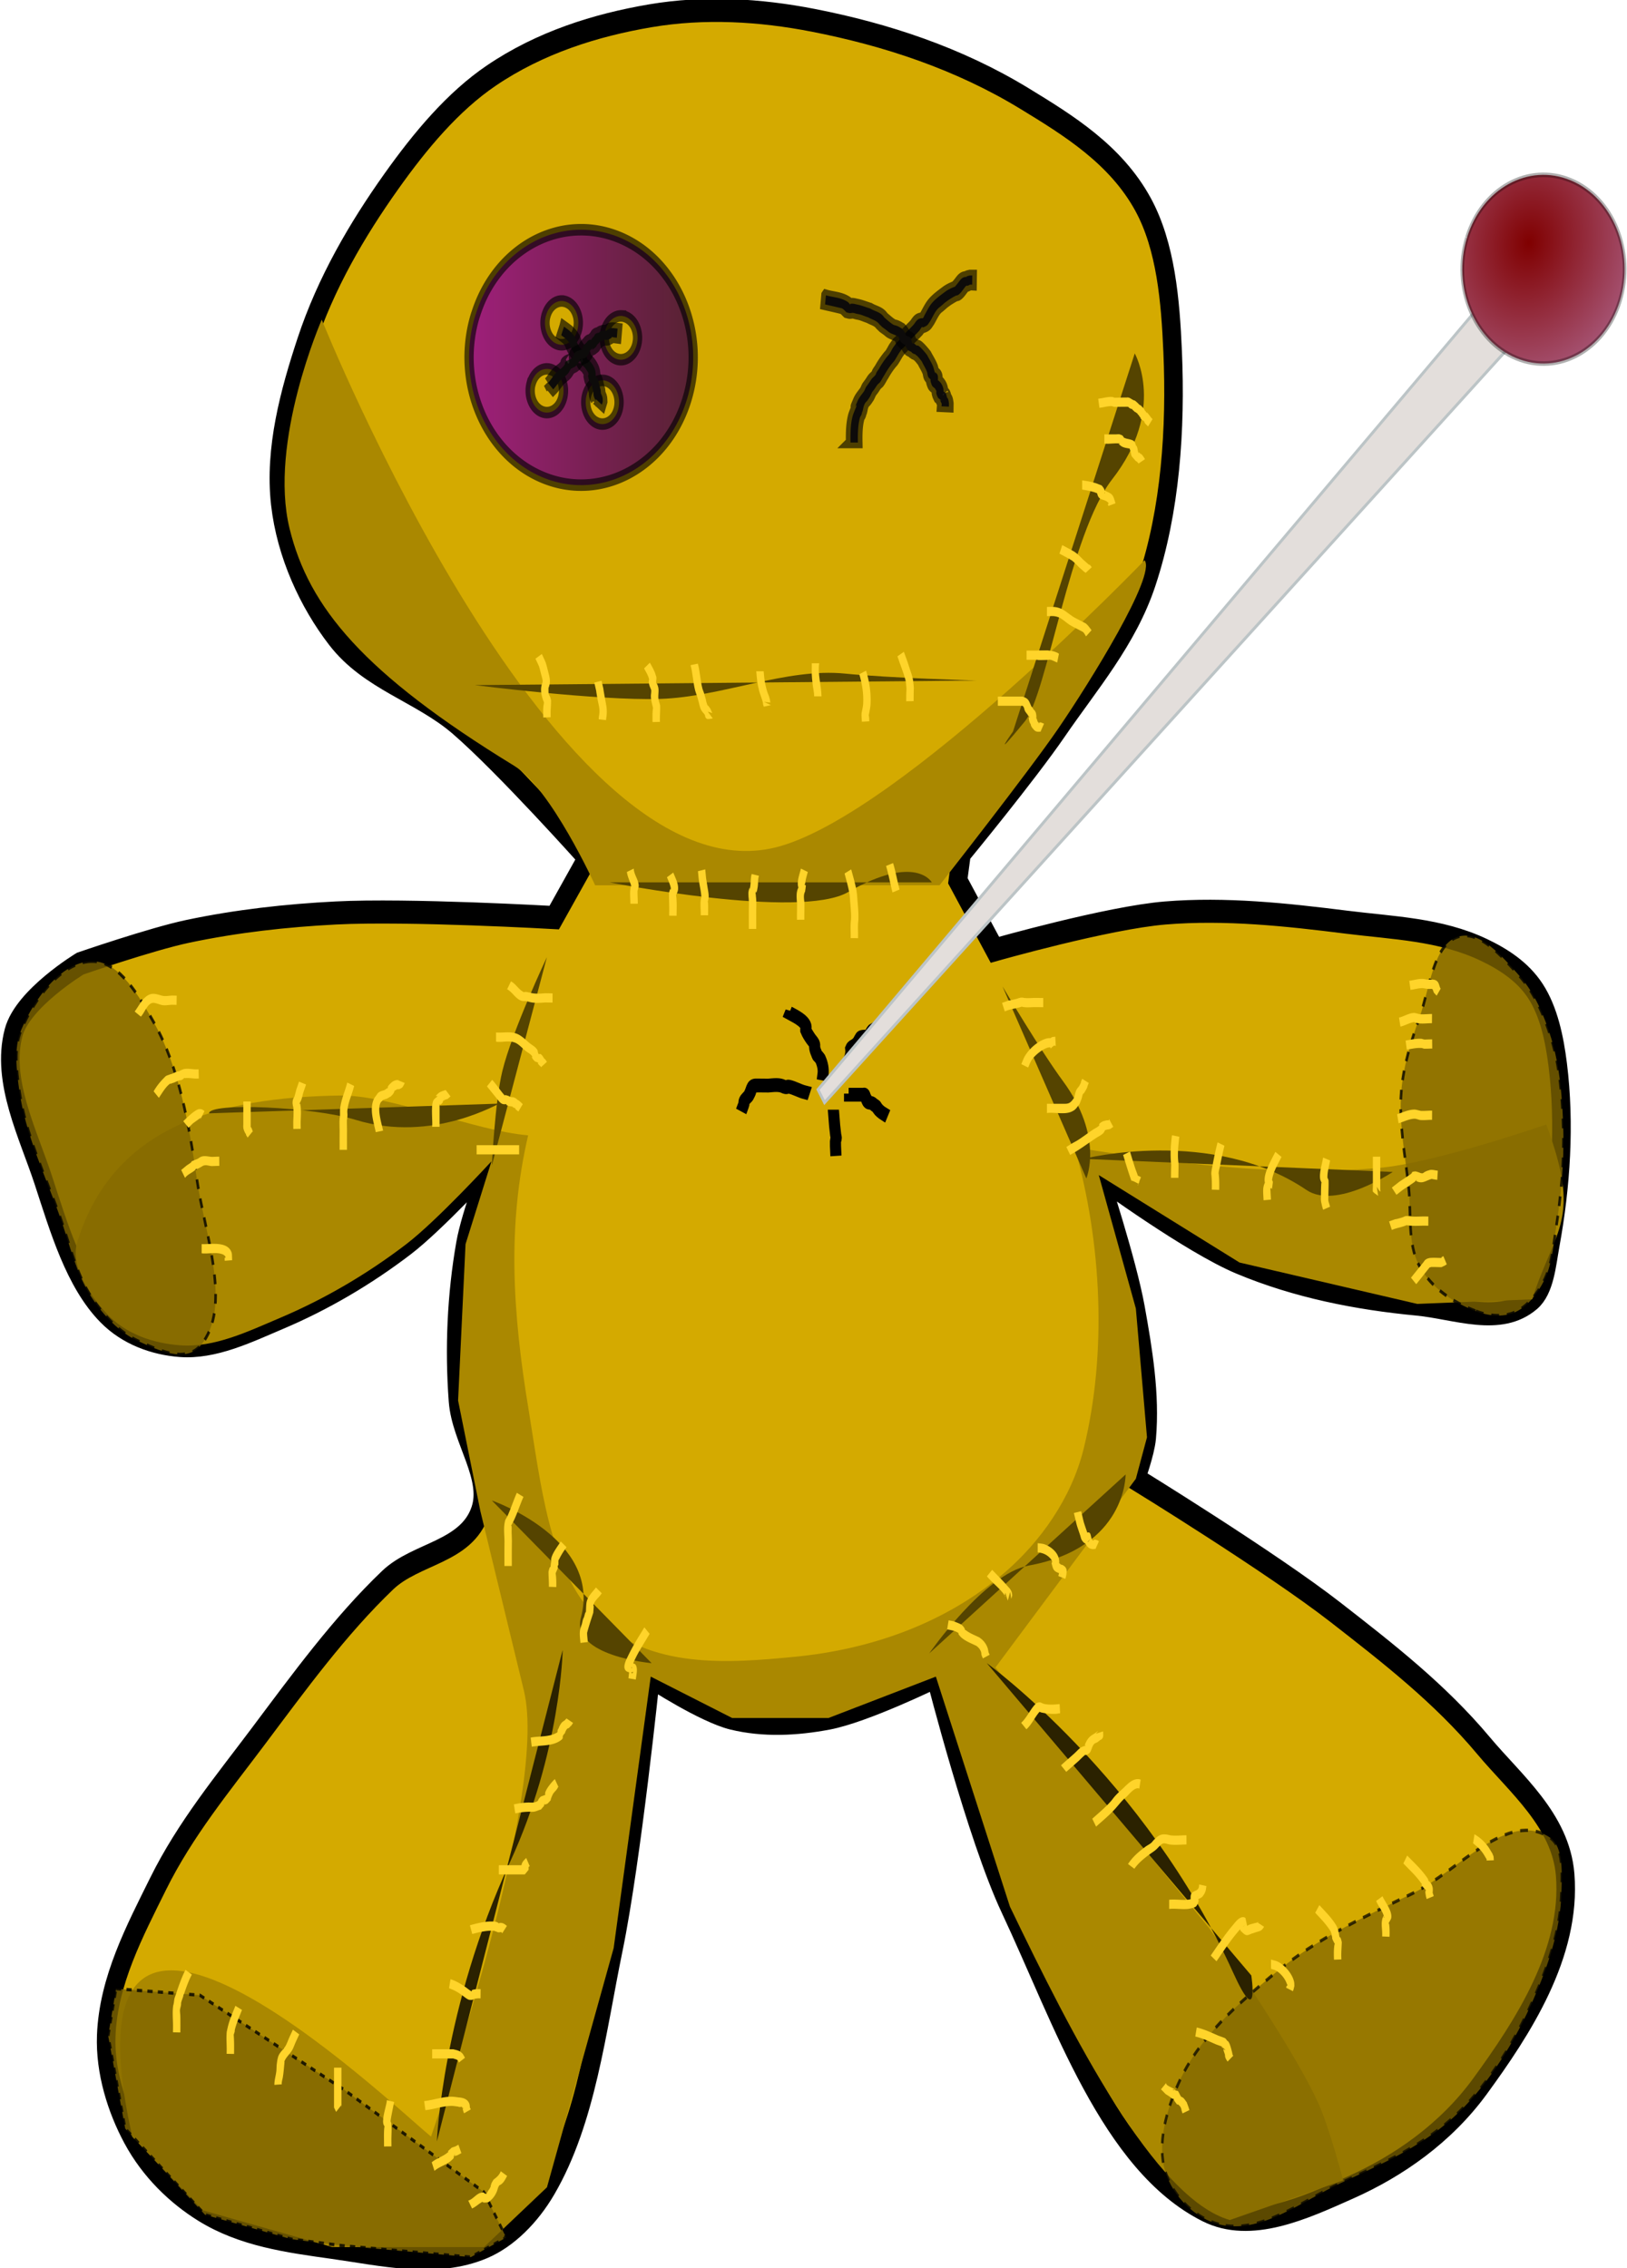
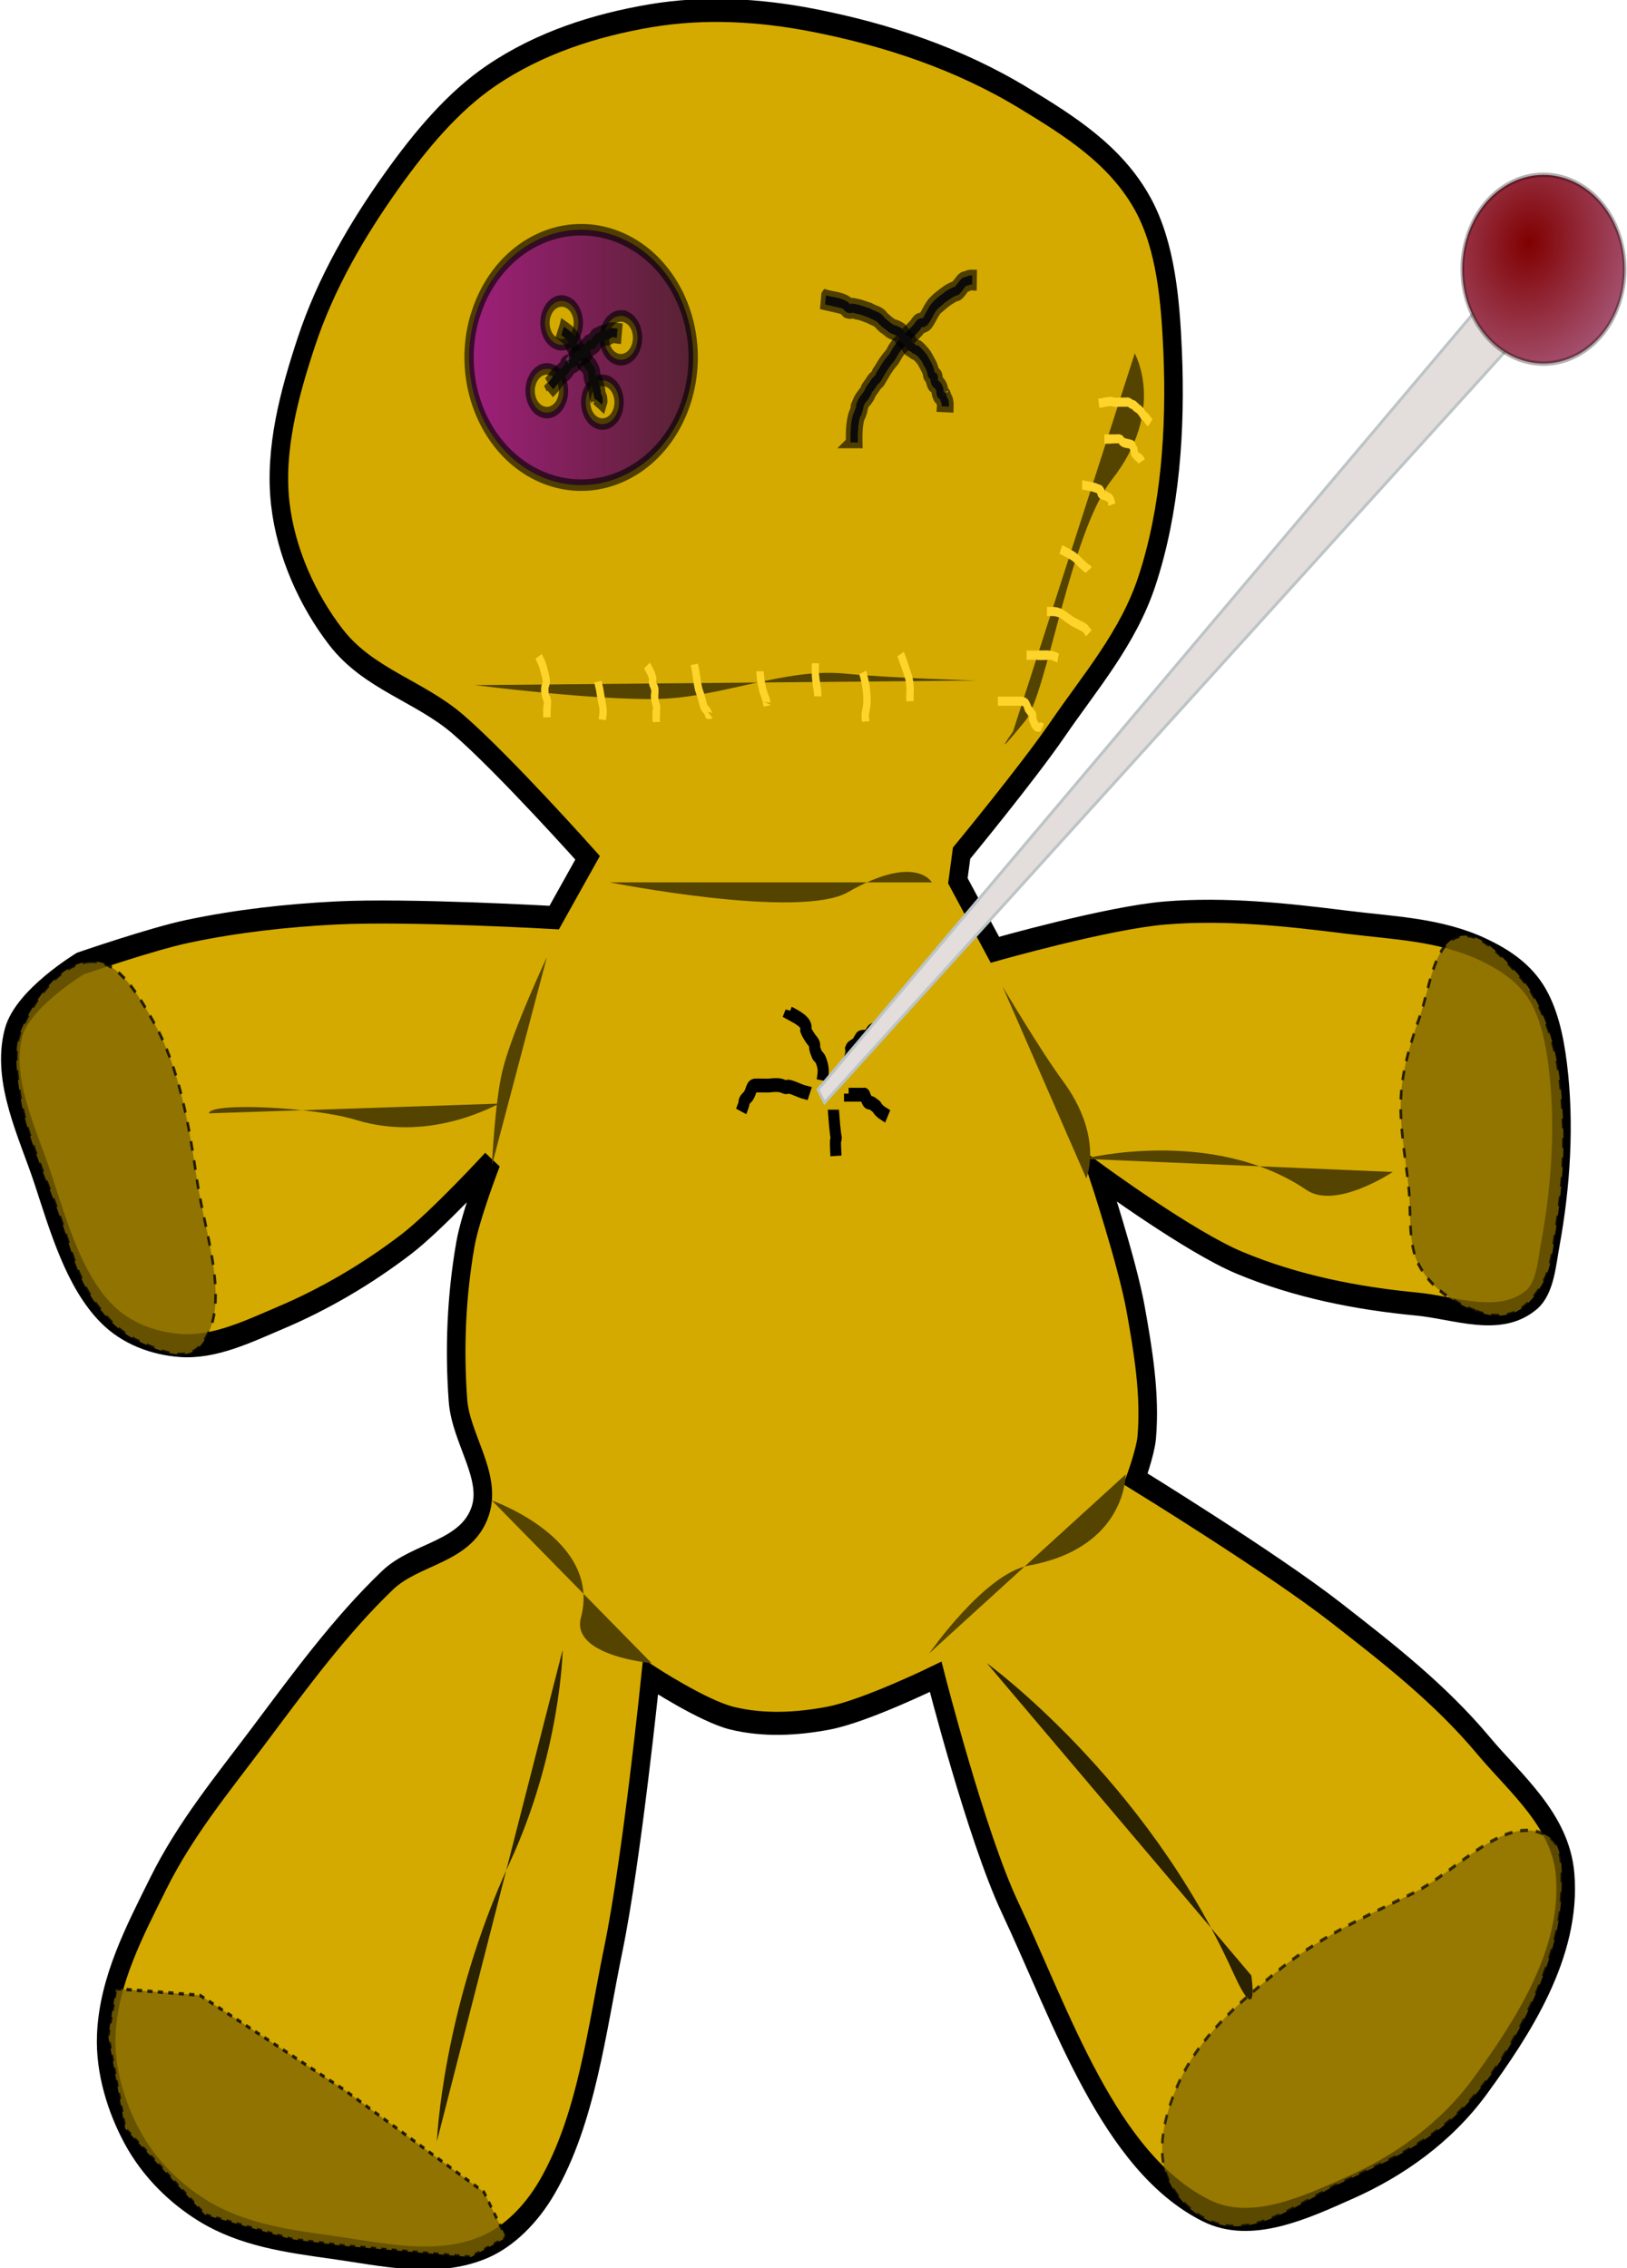
<svg xmlns="http://www.w3.org/2000/svg" viewBox="0 0 705.29 982.98">
  <defs>
    <radialGradient id="b" gradientUnits="userSpaceOnUse" cy="347.09" cx="639.48" gradientTransform="matrix(1.266 1.197 -1.321 1.397 287.5 -902.59)" r="32.771">
      <stop offset="0" stop-color="maroon" />
      <stop offset="1" stop-color="#b576a3" />
    </radialGradient>
    <linearGradient id="a" y2="380.98" gradientUnits="userSpaceOnUse" x2="320.7" y1="380.98" x1="231.55">
      <stop offset="0" stop-color="#a11f7c" />
      <stop offset="1" stop-color="#541f31" stop-opacity=".984" />
    </linearGradient>
  </defs>
  <path d="M278.6 534.76s-31.9-28.787-49.497-41.012c-14.742-10.242-34.265-13.894-46.669-26.87-10.635-11.126-19.066-25.772-21.213-41.012-2.347-16.661 3.512-33.931 9.9-49.497 7.494-18.265 19.46-34.698 32.527-49.497 11.066-12.534 23.507-24.517 38.184-32.527 18.588-10.145 39.829-15.526 60.81-18.385 20.558-2.801 41.732-1.815 62.226 1.414 27.698 4.365 55.442 11.681 80.61 24.042 16.675 8.19 34.822 17.156 45.255 32.527 8.732 12.866 10.49 29.727 11.314 45.255 1.259 23.767-.823 48.71-9.9 70.711-7.191 17.431-21.721 30.894-33.941 45.255-11.451 13.457-36.77 38.184-36.77 38.184l-1.414 8.486 14.142 21.213s43.09-9.87 65.054-11.314c23.068-1.518 46.296.502 69.296 2.828 17.58 1.778 35.827 2.16 52.326 8.485 7.326 2.808 14.87 6.623 19.799 12.728 5.06 6.268 7.251 14.667 8.485 22.627 2.82 18.192 1.243 37.201-2.828 55.154-1.356 5.977-2.028 13.49-7.071 16.971-12.033 8.306-29.262 2.533-43.841 1.414-22.954-1.76-46.062-5.387-67.882-12.728-18.983-6.385-53.74-26.87-53.74-26.87s10.995 26.898 14.142 41.012c2.889 12.957 5.667 26.4 4.242 39.598-.48 4.447-4.242 12.728-4.242 12.728s51.888 25.662 76.368 41.012c19.732 12.373 39.784 24.865 56.569 41.012 12.097 11.638 29.417 22.898 31.113 39.598 2.448 24.12-16.24 47.095-32.527 65.054-13.092 14.435-31.154 24.534-49.497 31.113-17.447 6.257-37.964 14.004-55.154 7.071-37.006-14.925-54.831-58.88-74.953-93.338-12.802-21.922-28.284-70.71-28.284-70.71s-26.86 10.582-41.012 12.728c-12.118 1.837-24.743 2.364-36.77 0-10.995-2.162-31.113-12.729-31.113-12.729s-7.148 56.11-14.142 83.44c-6.432 25.13-10.266 52.511-25.456 73.538-5.908 8.178-14.486 15.15-24.042 18.385-18.307 6.198-38.777 2.167-57.983 0-16.818-1.897-34.35-3.765-49.497-11.314-10.48-5.222-20.36-12.894-26.87-22.627-6.05-9.046-10.406-20.24-9.9-31.113.787-16.88 10.951-32.271 19.8-46.668 10.333-16.816 24.724-30.818 38.183-45.255 15.686-16.825 31.265-34.06 49.497-48.083 10.894-8.38 30.096-8.516 35.355-21.213 4.463-10.774-7.4-22.33-8.485-33.941-1.493-15.986-.594-32.397 2.828-48.083 1.941-8.896 9.9-25.456 9.9-25.456s-20.803 18.237-32.527 25.456c-15.083 9.288-31.321 16.9-48.083 22.627-12.338 4.215-25.168 9.254-38.184 8.485-9.972-.59-20.572-3.552-28.284-9.9-12.263-10.07-18.08-26.34-24.07-41.02-5.876-14.39-16.138-30.47-11.313-45.25 3.427-10.5 25.456-21.213 25.456-21.213s27.147-7.544 41.012-9.9c18.683-3.173 37.635-4.872 56.569-5.656 27.793-1.15 83.439 1.414 83.439 1.414z" stroke="#000" stroke-width="7.087" fill="#d4aa00" transform="matrix(1.135 0 0 1.41 -61.493 -382.278)" />
-   <path d="M257.986 383.65s-19.16-42.022-35.088-51.77c-65.512-40.096-89.023-68.766-97.359-102.756-9.246-37.702 13.938-90.602 13.938-90.602S242.098 394.433 338.262 366.7c53.6-15.454 157.895-123.913 157.895-123.913 5.18 6.433-23.62 52.822-37.492 73.07-13 18.973-51.374 67.792-51.374 67.792zM147.248 474.772c-52.894.83-98.136 13.435-113.702 63.27-3.37 10.79 5.525 23.42 12.522 31.06 8.516 9.3 20.786 13.093 32.105 13.924 14.776 1.084 29.344-5.997 43.35-11.94 19.03-8.076 37.474-18.804 54.597-31.9 13.308-10.178 36.93-35.908 36.93-35.908l-11.246 35.908-3.228 67.763 9.649 47.893 18.873 77.81c11.193 46.09-40.266 193.283-40.266 193.283-19.026-15.664-163.741-153.933-129.515.042l30.509 31.899 56.192 15.949h65.806l27.28-25.907 28.914-103.67 16.074-117.642 35.294 17.934h41.753l46.544-17.933 32.104 99.663c26.883 55.807 62.685 126.477 95.322 135.836l49.168-17.184s-6.087-23.296-10.962-33.838c-12.793-27.663-47.218-75.606-47.218-75.606l-92.589-112.835 60.875-81.775 4.825-17.976-4.825-55.823-16.07-57.806 61.017 37.89 77.052 17.933 49.772-1.982c10.144-31.294 21.577-34.223 6.137-75.782 0 0-48.04 16.714-72.76 18.857-43.893 3.806-87.756-1.98-131.649-8.9 11.733 41.4 14.054 89.079 3.903 130.46-5.34 21.765-19.023 40.57-34.056 53.576-26.12 22.595-59.084 33.544-90.816 36.657-29.025 2.847-63.468 5.558-86.276-16.919-20.476-20.18-24.274-58.427-29.515-90.233-6.897-41.859-9.332-79.423-.176-118.794-23.203-1.904-59.541-17.596-81.689-17.243z" fill="#a80" />
  <path d="M88.719 566.59c-11.173.502-21.344 11.205-26.5 21.188-2.814 5.449-1.731 12.363-.688 18.406 2.377 13.759 9.885 26.105 15.531 38.875 3.71 8.388 6.218 17.657 12.032 24.75 4.69 5.724 10.746 10.87 17.688 13.438 7.529 2.785 18.268 6.994 24.03 1.406 12.19-11.817 1.583-34.194-1.406-50.906-2.978-16.656-6.65-34.183-16.28-48.094-5.722-8.262-13.265-18.912-23.313-19.062-.362-.005-.733-.016-1.094 0z" opacity=".8" stroke="#000" stroke-width=".999" stroke-dasharray="2.998,2.998" fill="#806600" transform="matrix(1.135 0 0 1.41 -61.493 -382.278)" />
  <path d="M98.5 882.36l32 2 55 29 53.5 31.5 8.5 14-13.5 6-49-3.5-19.5-2-33-7.5-30.5-26.5-6.5-28.5z" opacity=".805" stroke="#000" stroke-width=".999" stroke-dasharray="1.998,1.998" fill="#806600" transform="matrix(1.135 0 0 1.41 -61.493 -382.278)" />
  <path d="M617.66 674.06c-8.208-2.555-16.88-6.935-21.567-14.142-4.362-6.708-2.861-15.753-3.89-23.688-1.277-9.862-3.838-19.806-2.827-29.698.814-7.973 3.862-15.637 7.07-22.981 3.764-8.613 5.138-21.699 14.143-24.395 8.583-2.57 17.403 6.004 24.042 12.021 5.572 5.05 9.354 12.06 12.02 19.092 3.347 8.822 4.26 18.501 4.597 27.931.367 10.29-.92 20.641-2.829 30.759-1.023 5.425-1.627 11.256-4.596 15.91-2.605 4.085-6.403 7.9-10.96 9.546-4.767 1.722-10.363 1.153-15.203-.354z" opacity=".788" stroke="#000" stroke-width=".999" stroke-dasharray="2.998,2.998" fill="#806600" transform="matrix(1.135 0 0 1.41 -61.493 -382.278)" />
  <path d="M519.72 954.78c-8.547-1.752-17.441-8.096-20.506-16.263-3.2-8.527.553-18.894 4.95-26.87 8.052-14.608 22.919-24.647 36.77-33.941 16.199-10.87 34.882-17.601 53.033-24.749 17.06-6.718 36.288-25.859 52.326-16.971 5.1 2.827 4.447 11.143 4.242 16.971-.4 11.397-5.14 22.518-10.607 32.527-7.146 13.084-16.586 25.406-28.284 34.648-13.152 10.391-29.56 16.037-45.255 21.92-15.098 5.66-30.873 15.965-46.669 12.728z" opacity=".72" stroke="#000" stroke-width=".999" stroke-dasharray="2.998,2.998" fill="#806600" transform="matrix(1.135 0 0 1.41 -61.493 -382.278)" />
  <path d="M264.31 382.395s82.293 16.293 103.303 4.23c29.391-16.876 36.326-4.23 36.326-4.23M90.624 482.498c0-4.866 45.125-2.848 63.571 2.82 33.791 10.384 62.75-7.83 62.436-7.05M469.69 502.209s55.886-14.135 96.686 13.512c12.767 8.652 37.362-7.823 37.362-7.823" fill="#540" />
  <path d="M189.386 928.027s2.288-57.396 31.786-121.252c21.783-47.157 22.842-91.73 22.704-91.643M427.778 720.771s68.55 49.668 106.709 133.94c11.643 25.713 7.946 1.41 7.946 1.41" fill="#2b2200" />
  <path d="M237.065 414.823s-15.024 31.848-19.299 49.347c-3.216 13.165-4.54 40.887-4.54 40.887M434.59 427.512s16.64 28.068 26.109 40.887c17.97 24.33 10.217 42.297 10.217 42.297M213.225 650.276s47.751 16.629 38.597 50.757c-4.465 16.648 30.65 19.738 30.65 19.738M402.804 716.542s24-34.59 43.137-38.068c42.456-7.717 42.003-39.477 42.003-39.477" fill="#540" />
-   <path d="M274.73 376.417c.023 2.62 2.367 5.208 2.122 7.844-.002.025-.386 1.449-.498 1.866-.022 1.843.12 3.68.122 5.526h-3.211c.002-2.298-.316-4.62.072-6.89.09-.298.118-.64.273-.895.064-.105-.004.27.031.393.017.058.13.177.115.118-.549-2.212-1.7-4.154-2.007-6.48l2.981-1.481zM291.872 378.137c.804 2.24 2.373 4.844 2.035 7.506-.074.585-.319 1.119-.53 1.65-.288.722-.636.64-.28.682.288 2.218.255 4.473.226 6.712-.023 1.542-.015.814-.028 2.184l-3.21-.047c.013-1.395.004-.662.028-2.2.033-2.578-.13-5.13-.113-7.698.257-.841.473-1.725.624-1.685.108.029-.002.505.072.403.595-.82-1.478-5.073-1.577-5.455l2.753-2.051zM305.71 376.77c.617 6.064.135 2.137 1.004 7.726.343 2.21.864 4.25.053 6.34.03-.012.082-.07.09-.033.2.987.1 3.732.107 4.872l-.007.997-3.21-.032.006-.935c-.013-2.302-.35-4.71.26-6.921-.017.13.032.529.03.396-.057-2.608-.767-5.233-1.099-7.784-.165-1.275-.255-2.563-.382-3.844l3.148-.782zM328.993 379.547c-.515 1.625-.284 3.4-.58 5.063-.93 5.215-.076-.515-.922 2.675-.022.083.102.133.116.219.046.272.04.554.06.832.268 2.089.187 4.195.147 6.298-.01 1.987.01 3.974.009 5.962l-.003 1.99-3.21-.006c0-1.327 0-.664.002-1.988 0-2.018-.02-4.036-.008-6.054.039-2.002.119-4.004-.143-5.993-.044-1.705-.142-1.552.277-3.311.374-1.567.013 1.78.484-1.064.294-1.782.121-3.659.623-5.404l3.148.782zM350.176 377.898c-.47 1.76-.926 3.12-1.128 4.926-.637 1.054.306.475.27 1.043-.053.853-.218 1.688-.327 2.532-.847 1.579-.389 3.336-.273 5.094.021 2.031-.05 4.061-.04 6.093l.005.994-3.21.031-.007-1.002c-.01-1.933.044-3.865.05-5.798-.158-2.521-.568-5.057.655-7.321.092.387.26.758.275 1.16.009.242-.191-.422-.256-.649-.126-.446-.272-.894-.315-1.363-.227-2.483.778-4.93 1.319-7.221l2.98 1.48zM368.986 376.77c.697 2.56 1.883 6.64 2.318 9.33.242 1.495.316 3.023.45 4.538.236 2.695.446 5.345.36 8.05-.26 1.925-.18 3.86-.143 5.798.009 1.4.008.7.003 2.095l-3.21-.016c.004-1.327.005-.665-.003-1.986-.038-2.028-.121-4.058.146-6.072.107-2.477-.139-4.939-.342-7.403-.109-1.313-.147-2.641-.354-3.936-.368-2.3-1.506-6.382-2.096-8.615l2.871-1.783zM387.138 374.035c1.165 3.746 1.79 7.665 2.81 11.465l-3.047 1.26c-1.02-3.8-1.652-7.714-2.809-11.464l3.046-1.261zM434.385 434.632c5.283-1.894.652-.398 5.77-1.615 1.389-.33 2.25-.924 3.646-.57 1.475.23 2.973.063 4.456.033 1.326.002 2.65.02 3.976.02v3.987c-1.308 0-2.617-.017-3.925-.02-1.795.035-3.617.265-5.39-.185.338-.18.742-.263-.523.142-2.27.726-4.609.858-6.817 1.91l-1.193-3.702zM442.717 461.166c.568-1.246.989-2.614 1.703-3.738 2.192-3.453 5.847-6.452 9.343-7.394.458-.123.935-.1 1.402-.15.82.24 3.091.644-.611 1.033-.172.018.157-.4.296-.526 1.278-1.157 1.179-.928 2.609-1.114l.188 3.981c-.143-.014-.367.12-.429-.04-.064-.169.164-.314.229-.482.023-.061-.056.13-.105.16-2.03 1.232-1.917 2.018-2.017.97-2.458-.105-6.67 3.333-8.118 5.541-.634.967-1.005 2.16-1.508 3.24l-2.981-1.48zM453.842 478.353h6.02c3.071 0 3.785.306 5.748-2.603.36-1.266.528-2.617 1.182-3.733.275-.47.66-.825.963-1.269.297-.437.502-.96.768-1.428.168-.988.025-.362.605-1.802l2.854 1.825c-.552 1.273-.255.524-.837 2.279-.186.327-1.009 1.784-1.163 1.999-.508.707-.361-.078-.713.975-.168.502-.236 1.05-.405 1.552-.267.79-.601 1.544-.901 2.316-1.405 1.766-1.65 2.503-3.538 3.331-3.055 1.34-7.38.132-10.583.546v-3.988zM462.254 497.077c.839-.523 1.67-1.065 2.516-1.57.747-.444 1.52-.818 2.261-1.277 2.419-1.501 4.7-3.334 7.101-4.879.495-.297 1.961-1.075 2.452-1.68.054-.067-.104-.137-.156-.205.092-.198.12-.47.274-.594 1.217-.98 1.496-.963 2.645-1.266 1.448-.287 1.187.259 1.461-.575l1.789 3.311c-1.756 1.182-.867.831-2.634 1.178-.957.219-2.325.832-.478-.659.113-.09-.129.295-.203.434-.313.582-.557 1.238-.959 1.727-.528.644-2.077 1.489-2.715 1.871-3.914 2.51-7.64 5.452-11.702 7.603l-1.652-3.42zM489.85 499.05c.406 1.343.8 2.691 1.218 4.029.386 1.238.774 2.475 1.191 3.698.013.039 1.334 3.461 1.423 4.171.068.549.36 1.881-.052 1.664-.88-.465-1.256-1.792-1.884-2.687 2.09-.428 1.148-.596 2.853.219l-1.39 3.595c-.183-.437-.124-.147.495-.653-1.063-.48-2.08-1.159-3.189-1.441-.182-.047.226.876.15.666-1.406-3.842-2.595-7.83-3.795-11.78l2.98-1.48zM511.215 492.635c-.396 3.782-.895 7.65-.35 11.433.045 2.124-.042 4.247-.042 6.372h-3.21c0-1.906.035-3.812.084-5.716-.469-4.247-.222-8.505.351-12.744l3.168.655zM530.786 496.54c-.72 2.944-1.374 5.88-1.923 8.873-.112.614-.697 2.448-.57 3.285.285 2.301.271 4.632.224 6.952l-3.21-.102c.049-2.289.033-4.577-.226-6.85.05-1.458.37-2.641.634-4.067.597-3.23 1.28-6.405 2.09-9.57l2.981 1.48zM555.522 501.39c-1.667 3.432-3.7 6.44-4.176 10.502-.024.207.08-.416.062-.625.118.385.399.748.353 1.156-.624 5.557-.357 1.012-1.092 2.924-.031.08.037.173.043.262.06.812.087 1.628.135 2.442l.106 1.827-3.203.287-.107-1.85c-.098-1.966-.246-3.77.58-5.551.13-.283.361-1.007.514-.742.427.743-.326 2.028 0 1.457-.14-.332-.34-.635-.423-.996-.876-3.848 3.121-10.322 4.537-13.304l2.671 2.212zM576.58 502.914c-.411 2.554-1.304 5.177-1.121 7.843.009.131.044-.262.03-.393-.01-.098-.132-.359-.1-.269.174.475.35.95.523 1.425.09 2.351-.061 4.705-.077 7.06-.004.58-.067 1.167 0 1.742.053.453.236.867.354 1.3l.381 1.32-3.026 1.333-.447-1.578c-.158-.792-.382-1.568-.473-2.375-.068-.597-.005-1.206 0-1.81.014-2.006.03-4.027.173-6.025.87 1.156-.415-.495-.55-1.73-.33-3.053.89-6.191 1.287-9.104l3.046 1.26zM598.33 501.278v14.144c0 .322.225 1.128 0 .966-.642-.466-1-1.369-1.5-2.053l.592 3.92c-.767-.623-1.65-1.066-2.302-1.867-.12-.147.078-3.082 0-3.396v-11.714h3.21zM610.909 425.045c2.009-.222 4.045-.957 6.083-.775.707.063 1.38.272 2.096.315 1.534-.009 3.596-.518 4.525 1.57.217.49.352 1.028.528 1.542.33.763.109.798.493.56l-1.863 3.249c-1.51-1.704-.989-.757-1.715-2.703.669.115-.684-.07-.15-.42.245-.161.839-.221.826.123-.004.076-2.681.055-2.822.06-.206-.015-1.72-.29-1.918-.308-1.863-.163-3.719.53-5.556.72l-.527-3.933zM609.308 450.959c2.274-.4 4.577-.914 6.886-.775.165.01 1.273.388 1.504.327 1.038-.041 2.076-.075 3.115-.093l.044 3.987c-1.186.02-2.371.096-3.557.063-.372-.078-.73-.272-1.106-.296-2.132-.139-4.259.355-6.358.72l-.528-3.933zM606.447 441.005c2.098-.475 4.113-1.868 6.272-2.006.96-.06 1.96.43 2.914.548 1.713.123 3.42-.116 5.134-.1l-.028 3.988c-1.832-.021-3.658.268-5.489.072-.501-.084-1.006-.14-1.504-.25-.197-.044-.399-.096-.576-.211-.035-.023.117-.117.077-.113-2.126.204-4.092 1.517-6.17 1.982l-.63-3.91zM605.641 482.879c2.342-.755 4.692-1.89 7.14-2.017 1.13-.06 2.114.376 3.209.57 1.605.068 3.204-.126 4.81-.11l-.026 3.987c-1.764-.02-3.523.246-5.285.061-.592-.124-1.666-.575-2.31-.551-2.37.088-4.636 1.302-6.908 1.97l-.63-3.91zM602.156 529.335c7.58-2.717-1.039.243 5.326-1.606 1.67-.485 1.328-.908 3.335-.641 1.978.27 3.962.145 5.945.095.806-.004 1.611.009 2.417.016l-.024 3.987c-.776-.007-1.553-.018-2.33-.016-2.129.051-4.26.178-6.384-.122-.221-.037-.469.023-.665-.11-.092-.064.393-.192.295-.143-2.186 1.088-4.505 1.246-6.722 2.243l-1.193-3.703zM603.348 514.686c4.784-3.735 1.817-1.555 6.469-4.688.597-.403 1.208-.778 1.782-1.23.94-.741-.12-.91 1.82-1.096.468-.046.925.207 1.388.31.58.209 1.371.666 2.008.442.237-.083.421-.318.646-.441 1.086-.595 1.255-.585 2.39-.938 1.162-.235 2.285.203 3.435.302l-.253 3.975c-.822-.087-1.623-.259-2.436-.399-2.557.704-4.002 2.34-6.734.87.079-.178.399-.629.262-.516-.346.285-.618.697-.967.977-.605.484-4.664 3.13-4.745 3.188-1.04.745-2.04 1.572-3.059 2.358l-2.006-3.114zM611.647 553.712l5.418-6.73c.267-.331.483-.745.803-.996.713-.56 1.13-.622 1.823-.795 1.717-.203 3.446-.022 5.169-.023.098-.64-.025-.237.827-.787l1.481 3.538c-1.267.818-.509.374-2.308 1.237-1.513 0-3.027-.11-4.539-.054-.167.041-.398.292-.502.124-.094-.152.43-.554.319-.42-2.117 2.52-4.112 5.197-6.221 7.726l-2.27-2.82zM221.49 425.299c2.003.99 3.278 3.395 5.217 4.486.802.451.395.007 1.281.09.61.057 1.208.224 1.811.337 2.134.634 4.282.41 6.434.25 1.102-.009 2.205.033 3.307.046l-.029 3.987c-1.033-.011-2.065-.044-3.098-.052-2.382.152-4.763.397-7.125-.294-.433-.096-.862-.23-1.3-.287-.568-.073-1.15.024-1.711-.102-2.563-.575-4.132-3.828-6.44-5.042l1.653-3.42zM215.042 447.448c2.971.268 6.035-.578 8.944.537 1.964.753 3.599 2.38 5.262 3.803 1.15 1.047 2.81 1.721 3.68 3.22.286.491.241 2.016.888 1.81.872-.428 1.713 1.455 2.161 2.008.097.12.24.16.36.239l.74 1.102-2.587 2.36c-.208-.821.071.116-1.057-1.268-1.08-1.325 1.571-.017-1.608-1.311-.454-.53-1.12-1.082-1.269-1.928-.015-.089.253.014.213-.062-.74-1.385-2.377-1.888-3.344-2.887-1.262-1.081-2.597-2.54-4.069-3.175-2.672-1.152-5.575-.066-8.314-.46v-3.976zM213.362 467.976c1.991 2.156 3.619 4.836 5.619 6.979.041.045-.273-.27.055-.42 5.526 1.662-.774-.343 2.481.92.388.152.83-.028 1.216.132 1.033.427 1.138.597 1.777 1.235-.29-.67 1.973 1.552 2.11 1.677l-1.914 3.202c-.461-.43-1.036-.706-1.398-1.262-.077-.118.475.12.366.052-.376-.237-.787-.377-1.18-.565-.119-.119-.426-.189-.356-.357.077-.185.67.022.503.004-.85-.092-2.528-.108-3.22-.877-.08-.088.163-.168.244-.251-2.066.413-2.702-.356-4.159-2.166l-4.415-5.483 2.27-2.82zM206.607 496.301h18.426v3.988h-18.425v-3.99zM187.343 488.321c.25-2.58-.658-9.514.613-11.582.347-.565.897-.883 1.345-1.324 1.576-1.247-1.894.772.643-1.547.842-.768 2.315-1.182 3.35-1.491l-.203-.128 2.2 2.905-1.257 1.103c-.283.082-.568.154-.85.246-.377.123-.769.594-1.127.4-.239-.13.364-.467.51-.735.017-.03-.054-.106-.068-.072-1.04 2.458-.103 1.19-1.496 2.7-.154-.046-.423-.39-.45-.195-.067.491 0 .997 0 1.495v8.225h-3.21zM162.89 490.647c-.937-4.426-2.83-9.966-.81-14.402.326-.714.854-1.252 1.28-1.879.836-1.51 2.269-1.5 3.5-2.047.157-.07.26-.262.408-.356.315-.2.65-.347.976-.52-.725-.468 1.589-2.476 1.984-2.712a4.926 4.926 0 011.31-.567c.44-.11.894-.063 1.34-.094-1.107.188.837-1.033-.47.014l3.048 1.257c-.897 1.887-.894 2.015-2.544 2.716-.773-.118-.87.084-1.573.516-.062.038-.163-.047-.204.02-.234.385-.331.883-.575 1.258-.308.474-.71.842-1.064 1.264-.68.35-1.326.796-2.015 1.117-.174.08-.37.055-.55.115-.263.087-.5.328-.772.325-.103-.001.235-.41.153-.332-.235.22-.416.515-.624.773-.208.205-.467.349-.626.613-1.73 2.873.43 9.318.996 12.266l-3.167.656zM153.514 470.627c-.868 3.618-2.557 6.878-2.937 10.674-.063.635.054 1.28.042 1.92-.022 1.06-.09 1.336-.24 2.24-.01 1.633.051 3.279.051 4.917-.019 1.971-.015 3.942-.012 5.913v2.012h-3.21l-.001-2.004c-.003-1.974-.007-3.947.012-5.92 0-1.926-.139-3.87.026-5.784.299-1.393.042-2.756.204-4.19.45-3.993 2.116-7.462 3.084-11.26l2.98 1.482zM132.683 470.007l-1.251 3.644c-.252.945-.447 1.917-.756 2.836-.195.58-.522 1.079-.748 1.641-.043.107-.144.395-.054.353.332-.158-.035-1.033.3.11.515 2.594.194 5.287.158 7.925.007.9.02 1.801.028 2.701l-3.21.047c-.01-.94-.024-1.88-.028-2.82.033-2.193.273-4.417.007-6.593-.34-1.332-.479-2.472.046-3.775.122-.304.352-.535.455-.85.335-1.025.567-2.098.85-3.146l1.157-3.335 3.046 1.262zM108.685 477.352v10.78c0 2.708-.385-.958.425.896.543 1.242.496 2.084.51 1.168l-2.271 2.82-.798-1.312c.034-.036.124-.058.103-.107-.097-.228-.295-.37-.401-.592-.716-1.498-.873-2.1-.779-3.683v-9.97h3.21zM58.384 438.368c2.035-2.737 3.667-6.486 6.792-7.49 1.709-.549 3.533.247 5.194.66 1.504.334 2.999-.081 4.513-.086l1.723.047-.071 3.987c-1.115-.03-.565-.015-1.652-.046-1.722-.007-3.43.51-5.143.008-.873-.217-2.521-.916-3.436-.836-2.401.21-3.634 4.359-5.248 5.969l-2.672-2.212zM66.603 472.953c1.254-2.242 2.817-4.149 4.522-5.854.282-.282.542-.615.867-.811.524-.316 1.118-.407 1.66-.67 1.12-.228 2.102-.916 3.207-1.234.424-.122.864-.135 1.288-.25.126-.035-.506.071-.388.005.56-.317 1.16-.514 1.74-.77 1.947-.485 3.888.113 5.84.073l.753-.027.094 3.986-.805.029c-1.699.022-3.374-.387-5.07-.203-1.116-.128.184-.093-1.71.855-.255.127-.55.048-.82.122-1.068.297-2.033.981-3.113 1.197-.282.108-.552.294-.846.325-.074.007.162-.292.097-.247-2.08 1.42-3.557 4.132-5.046 6.294l-2.27-2.82zM78.557 507.045L80.9 505.1c.64-.443 1.303-.835 1.917-1.33.116-.093.126-.33.247-.414 1.067-.738 2.044-.728 3.101-1.448 1.848-1.478 3.726-.652 5.705-.543 1.052-.032 2.102-.092 3.155-.11l.043 3.988c-1.126.018-2.25.097-3.377.104-1.496-.119-2.754-.846-4.14.158-.261.144-1.952 1.238-2.536 1.091-.152-.038.438-.543.319-.42-.332.342-.601.779-.958 1.08-1.35 1.143-3.016 1.66-4.168 3.207l-1.651-3.42zM79.453 485.91c1.277-1.286 5.198-5.181 6.967-5.26 1.133-.05 1.4.271 2.219.848l-1.652 3.42c-.588-.503-.107.035.212-.399.09-.121-.275-.023-.396.046-.478.276-.919.646-1.375.976-2.416 1.747-1.388.907-3.704 3.19l-2.27-2.82zM87.411 539.162c3.352.243 11.188-1.533 12.955 3.592.265.768.159 1.66.238 2.49.002.648-.008.349.024.897l-3.204.249c-.04-.864-.03-.415-.027-1.346.113 0 .298.128.339-.002.223-.724-1.07-1.386-1.157-1.42-2.954-1.18-6.151-.09-9.167-.472v-3.987zM226.916 648.725c-1.845 4.11-3.104 8.682-5.37 12.473.066.058.185.074.2.173.141.954.014 1.94.046 2.908.041 1.27.097 2.533.107 3.803-.038 2.64-.043 5.28-.032 7.919.004.884.002 1.769.002 2.654l-3.21-.005c0-.876.002-1.752-.003-2.628-.011-2.635-.007-5.27.032-7.905-.02-3.17-.56-6.438.391-9.472.297-.594.675-1.124.951-1.733 1.47-3.232 2.56-6.728 4.014-9.97l2.872 1.783zM245.59 670.508c-1.406 1.912-2.695 3.977-3.69 6.26-.063.145.199-.242.229-.402.043-.226-.011-.93-.02-.698-.032.83-.033 1.66-.05 2.49-.093.163-.217.304-.28.489-.1.298.103.664.018.97-.139.5-1.02 2.17-.903 2.42.28 1.901.295 3.831.25 5.755l-3.21-.119c.054-2.201-.167-4.361-.164-6.557.124-.474.213-.964.372-1.422.082-.238.174-.497.343-.649.06-.054.095.33.112.24.22-1.138.063-2.398.791-3.34.05.706.615 1.702.152 2.116-.406.363-.55-1.08-.622-1.695-.286-2.43 3.211-6.74 4.165-8.349l2.507 2.491zM260.847 690.459c-.915 1.685-3.262 3.124-3.63 5.378-.017.102.165.126.169.23.004.138-.188 2.609-.208 2.868-.935 2.892-1.894 5.722-2.67 8.686.01 1.341.203 2.664.309 3.996l-3.196.385c-.144-1.878-.473-3.746-.161-5.634.457-1.693.2-.857.768-2.505.188-.67.288-1.375.493-2.036.123-.401.351-.742.486-1.137.19-.558.285-1.162.485-1.714.061-.167.193-.28.29-.419.093-1.21.095-3.444.363-4.503.64-2.536 2.643-4.226 3.995-6.087l2.507 2.492zM281.598 708.068c-2.786 4.822-6.05 9.402-7.926 14.935-.058.17.377-.208.322-.378-.69-2.12-1.769-1.474-.241-1.95.595.265 1.381.191 1.785.795 1.079 1.614.268 4.606.069 6.397l-3.18-.545c.046-.422.37-3.412.414-3.465.426-.513.963 2.592 1.69.688-1.996.618-4.483-.121-3.731-3.325.311-1.328.928-2.52 1.505-3.704 2.345-4.808 4.286-7.758 7.023-12.267l2.27 2.82zM411.216 702.203c.785.162 1.582.257 2.357.487.033.01 2.685 1.018 3.142 1.362.384.289.74.648 1.04 1.064.985 1.366.208 1.275.835 1.3 1.802 1.45 3.892 2.193 5.88 3.173 1.57 1.057 2.827 2.387 3.6 4.445.252.675.309 1.44.508 2.142.096.34.296.62.415.949l-2.942 1.598c-.179-.53-.437-1.017-.584-1.561-.094-.347-.053-.736-.153-1.08-.376-1.288-1.119-2.096-2.033-2.79-2.286-1.138-4.708-1.98-6.724-3.79-.31-.371-.65-.707-.93-1.114-.084-.124-.116-.294-.142-.452-.01-.061.08-.15.037-.182-1.458-1.063-3.328-1.308-4.936-1.64l.63-3.911zM430.094 680.321c2.27 2.362 4.598 4.64 6.762 7.156.435.506.922.963 1.265 1.568.6 1.058.58 1.423.671 2.407-.635 2.218-.288 1.738-.897-1.58l-1.015 3.783c-1.233-3.41-.925-4.235-1.299-2.203.02.14-.011.311.062.423.044.066.251.056.208-.01-2.236-3.428-5.514-5.663-8.027-8.724l2.27-2.82zM449.835 668.774c1.012.173 2.058.155 3.037.519 2.682.996 6.276 3.604 6.285 7.61.001.557-.169 1.094-.253 1.64.078-.341-.028-.88.234-1.025.251-.138.463.377.718.501.248.12.533.095.777.227 2.086 1.132 1.917 2.52 1.493 4.856l-.297 1.14-3.054-1.23.292-1.119c.41-.48.102-.272.852.451.093.09-.154-.24-.262-.299-1.024-.559-2.242-.697-2.97-1.95-.449-.774-.58-1.765-.87-2.647.314-.22.273-1.067.056-1.367-1.57-2.181-3.75-3.16-6.038-3.319v-3.988zM468.668 654.915c1.373 5.646.77 3.744 2.52 8.854.251.736.693 1.4.784 2.192.05.43-.3-1.014-.65-1.02-.646-.013-1.433 1.655-1.772.972-.34-.682.995-1.022 1.493-1.533 2.402-1.416 1.485 3.106 2.846 3.248.223.023.365-.41.588-.4.41.018.806.18 1.209.271l.69.433-1.556 3.488-.126-.128c.835-.405-.342.2-1.295.025-1.362-.25-2.023-.867-2.807-2.208-.246-.421-.9-1.137-.542-1.407.481-.365 1.082.392 1.623.588 2.47-3.51-.168.404-.981.56-.64.124-1.23-.66-1.654-1.27-.44-.633-.559-1.522-.82-2.293-1.865-5.5-1.25-3.558-2.699-9.59l3.149-.782zM442.672 746.615c2.343-2.131 3.694-5.35 5.82-7.727.279-.312.546-.694.904-.835 1.452-.571 1.713-.224 2.943.312 2.332.575 4.658.385 6.99.14l.225 3.977c-.58.028-1.138.211-1.722.246-2.212.132-4.428-.121-6.603-.621-.415-.205-1.545-.509.033-.81.198-.037-.35.246-.5.411-2.138 2.354-3.46 5.623-5.82 7.727l-2.27-2.82zM459.938 765.056c1.904-1.795 3.9-3.433 5.821-5.197 2.087-1.915 2.275-2.669 4.833-3.324.045-.171-.39-.145-.335-.302.51-1.456 1.276-2.777 2.33-3.706.81-.712 1.778-1.112 2.601-1.8 1.803-1.182.218-.021-.117.635l3.105-1.017c.094 1.551.348 3.125-1.24 3.728-.373.293-.727.627-1.12.88-.898.577-1.183.321-1.852 1.292-.649.943-.82 2.307-1.488 3.228-.33.455-.836.649-1.254.973-.197.048-.39.158-.59.143-.052-.004.008-.22-.038-.19-.786.494-2.49 2.265-2.968 2.705-1.074.986-4.27 3.77-5.417 4.772l-2.27-2.82zM473.493 788.193c2.71-2.46 5.53-4.745 8.026-7.549.56-.63 1.046-1.356 1.598-1.996.856-.993 1.44-1.52 2.317-2.355 2.434-1.998 4.7-5.277 7.86-5.28.4 0 .79.14 1.185.208l-.6 3.918c-2.173-.982-4.811 3.212-6.494 4.322-1.39 1.315-2.51 2.792-3.81 4.247-2.624 2.934-5.578 5.342-8.43 7.904l-1.652-3.42zM488.988 807.819c2.106-3.25 4.88-5.54 7.74-7.635.855-.628 2.318-1.22 2.987-2.283 2.768-3.012 4.016-3.416 7.656-2.515 2.309.29 4.631-.01 6.945-.03l.02 3.987c-2.533.017-5.08.375-7.602-.048-2.663-.683-2.503-.844-4.749 1.426-1.114 1.275-2.227 1.871-3.534 2.827-2.427 1.775-4.834 3.672-6.71 6.322l-2.758-2.058zM506.822 823.3c2.668-.276 5.358.224 8.027 0 .651-.056 1.292-.251 1.92-.467.146-.05.49-.437.373-.32-.766.754-.463.665-.986.739-.29-3.313.836-3.178 2.735-4.19.105-.056.158-.21.257-.282.232-.169.487-.284.727-.433.162-.1-.326.19-.489.285.462-1.19.305-.542.43-1.96l3.161.699c-.428 2.493-.111 1.482-.75 3.118-.33.49-.62 1.027-.99 1.47-.262.312-1.732 1.226-1.898.878-.098-.204-.022-.473-.033-.71l-.144-.275c.127.674.476 1.341.381 2.024-.114.825-.502 1.597-.966 2.204-.596.78-3.434 1.182-3.728 1.207-2.669.232-5.36-.283-8.027 0V823.3zM524.838 847.48c3.362-4.875 5.98-8.936 9.728-13.346.918-1.081 1.813-2.307 2.975-2.928.723-.387 1.804-.618 2.359.074.04.05.768 3.618 1.021 4.855-.088-.492-.463-1.036-.264-1.474.286-.63 4.136-1.37 4.884-1.646.066-.024-.116-.142-.184-.122-.1.028-.159.162-.238.243l2.833 1.876c-1.02 1.785-1.593 1.785-3.233 2.273-.693.206-1.37.483-2.063.687-.807.239-1.62.84-2.433.64-.943-.232-1.648-1.232-2.472-1.847-.068-.719-.547-1.57-.205-2.155.248-.425.806.461 1.226.404.308-.042.995-.913.753-.673-.87.867-1.832 1.601-2.643 2.555-3.69 4.341-6.22 8.27-9.537 13.074l-2.507-2.491zM505.55 902.648c-.51 1.319 3.688 2.28 3.97 3.24.085.289-.446-.287-.69-.334-.195-.038-.78.018-.589.085.725.259 1.484.333 2.226.499.07.041.157.052.207.125.515.745.82 1.694 1.354 2.418.079.107.23.06.336.125.262.16.539.306.758.546.476.521.873 1.145 1.31 1.717.91 2.49.533 1.354 1.17 3.39l-2.994 1.443c-.501-1.604-.316-.859-.6-2.217-.173-.3-.296-.658-.52-.9-1.947-2.097-.097.857-2.192-2.008a4.088 4.088 0 01-.548-1.103c-.02-.062.183-.044.145-.093-.197-.257-.464-.416-.696-.623.608 0 1.337-.45 1.825 0 .343.316-.766.537-1.191.584-.965.105-.923-.298-1.521-.71-3.061-2.107-.875-.206-4.03-3.363l2.27-2.82zM518.776 878.666c3.278.741 6.367 2.23 9.492 3.584.052.022 2.636.92 2.842 1.09.473.391.798 1.005 1.198 1.507.09.24.458.85.271.721-.34-.235-1.15-.906-.784-1.076 1.069-.499 2.044 3.909 2.302 4.92.85 3.832-.566-.13.51 1.477l-2.467 2.55c-.55-.822-1.167-1.707-1.108-2.838-.218-.883-.636-1.704-.721-2.62-.015-.161.214.19.335.25.166.082.654.317.519.171-1.669-1.79-1.387-.487-1.566-1.414.165.045.651.217.495.136-.66-.345-2.483-.938-2.978-1.152-2.954-1.28-5.871-2.696-8.97-3.396l.63-3.91zM550.97 849.213c1.084.358 2.224.515 3.25 1.074 2.676 1.456 5.985 4.936 6.76 8.627.12.571.083 1.176.124 1.764-.438 1.773-.21 1.027-.625 2.262l-2.964-1.533c.267-.797.035-.78.378-.729.304-.566.209-.252-.257-1.435-.816-2.07-2.646-4.108-4.298-5.122-.741-.455-1.579-.613-2.368-.92v-3.988zM571.926 825.626c2.526 2.743 5.298 5.425 7.326 8.799.354.588.565 1.29.845 1.937.035.082.14.17.1.25-.492 1.005-1.09 1.923-1.636 2.885 2.247-4.27 1.486-2.282 2.155.075.02.067.115-.135.157-.087.174.196.306.451.401.717.17.475.257.99.385 1.484-.073 2.176-.27 4.307-.207 6.49l.023.99-3.21.115-.022-.962c-.054-1.928-.077-3.885.28-5.776.284-.194.104-.013-.218-.666-.257-.52-.551-1.021-.746-1.582-.094-.271-.055-.587-.109-.875-.382-2.055-.79.91 1.11-3.91-.411.961-.767 1.963-1.234 2.885-.02.04-.427-1.249-.46-1.302-1.883-3.1-4.396-5.607-6.721-8.15l1.78-3.317zM599.307 821.777c1.043 2.493 4.472 6.49 3.724 9.657-.07.294-.752 1.45-1.074 2.001.48.293.435 4.126.432 4.89-.01.338-.017.677-.026 1.015l-3.21-.129.025-.917c.022-2.463-.624-4.976.244-7.307.161-.249.232-.678.483-.747.166-.045-.092.425-.052.63.02.107.236.301.214.195-.58-2.749-2.508-4.77-3.513-7.237l2.753-2.051zM610 804.139c3.114 3.216 6.416 6.193 8.996 10.105 1.416 4.646.268 1.09.37 1.005.1-.084.926.706 1.298 1.584.611 1.437.44 2.064.388 3.561.318.71.149.272.441 1.347l-3.046 1.262c-.462-1.74-.244-.76-.593-2.96.301-1.728.396-.497-.76-1.974-1.137-1.456-1.133-1.405-.583-1.3-2.343-3.562-5.373-6.224-8.163-9.211l1.652-3.42zM639.186 794.918c2.213 1.293 4.187 3.042 5.838 5.28.675.916 1.195 1.986 1.846 2.927.754 1.881.505.866.705 3.061l-3.209.129c.15-.355.116-.154.053-.615-.58-.861-1.066-1.845-1.666-2.681-1.203-1.68-2.676-2.99-4.196-4.19l.63-3.911zM183.87 910.558c3.967-.423 7.818-1.882 11.822-1.894 1.036-.003 2.225.184 3.262.32 1.639.112 3.755.604 4.511 2.738.215.607.172 1.308.258 1.963.184-.406.061-.255.34.486l-2.91 1.685c-.397-1.06-.164-.389-.639-2.046.149-.011.56.094.447-.027-.21-.223-.528-.258-.722-.502-.054-.069.267-.14.192-.166-.587-.196-1.243.171-1.82-.165-.694-.094-2.072-.3-2.759-.303-3.88-.014-7.607 1.467-11.455 1.845l-.528-3.934zM187.343 888.098h9.13c1.467.4 2.666.5 3.887 1.744.508.518.808 1.29 1.213 1.935l-2.723 2.114c-.108-1.45-1.501-1.426-2.376-1.805h-9.127v-3.99zM195.29 857.729c2.45.775 4.705 2.148 6.886 3.702.523.372 1.017.807 1.551 1.154.896.583.866.63.707.158.194-.784 3.298-.71 3.917-.706l-.038 3.987c-1.258-.033-2.472.006-3.633.695-.457-.025-.925.048-1.372-.074-.879-.241-1.969-1.21-2.692-1.729-1.32-.948-2.3-1.633-3.741-2.343-.725-.358-1.477-.623-2.216-.934l.63-3.91zM203.701 834.367c3.449-.955 6.984-1.85 10.542-1.598.445.032.9.095 1.318.288.728.337 1.46 1.374.702.374 1.324-.336 2.42.23 3.464 1.232l-1.99 3.13c-.114-.117-.362-.168-.343-.35.018-.168.53-.115.395-.128-.717-.069-1.438.247-2.156.027-.44-.224-.884-.437-1.322-.67-.203-.109.776.101.62.296-.167.207-.453-.193-.689-.21-3.213-.246-6.405.56-9.526 1.392l-1.015-3.783zM216.245 808.34h11.037c.067 0 .257-.045.2 0-.466.376-.97.675-1.456 1.012-.205-1.978 1.008-3.139 2.094-4.15l1.485 3.535c.023-.13.142-.484.067-.39-.163.207-.17.566-.35.749-.064.064-.119-.357-.133-.257-.072.485-.032.987-.048 1.48-.553.67-1.076 1.38-1.658 2.009-.05.055-.134 0-.2 0h-11.038v-3.988zM222.75 781.961c2.852-.51 3.082-.641 6.027-.782.838-.04 1.68.075 2.515-.004.804-.076 1.709-.648 2.499-.884-.291.184-.584.74-.874.553-.24-.153.353-.51.486-.801.02-.044-.146.043-.122.002 1.179-1.955 1.446-1.404 3.13-2.23-.813-1.455 3.014-5.834 4.103-6.796l1.592 3.462c-.08-.692.026-.041-.827 1.085-.677.895-1.297 1.278-1.795 2.37-1.645 3.61.3 1.003-2.034 3.653-.414.162-.81.425-1.242.487-.209.03.227-.994.12-.77-1.231 2.556.48.1-1.815 2.87-1.094.294-2.083.866-3.22.986-.765.081-1.535-.038-2.302-.004-2.748.121-2.937.242-5.611.713l-.63-3.91zM230.06 753.03c3.688-.737 7.91-.095 11.394-2.175.335-.2.184-.844.31-1.147.146-.353.367-.65.55-.976-.028.009-.098.058-.085.026.324-.777.85-1.769 1.39-2.319.41-.415.918-.655 1.351-1.03.105-.09.17-.236.255-.354l.85-.608-.454.307 2.808 1.932-.905 1.319c-.59.108.215-.076-1.04.922-.142.112-.344.065-.481.185-.576.505-.883 1.305-1.154 2.069-1.978 1.914.398 1.757-2.45 3.485-3.455 2.097-8.197 1.64-11.885 2.312l-.454-3.948zM83.166 855.727c-1.635 3.11-2.77 6.545-3.909 9.96-.234.703-.522 1.382-.7 2.11-.09.374-.037.782-.098 1.165-.071.447-.198.879-.297 1.318-.045.223-.108.442-.134.669-.073.65.12 1.934.134 2.45.05 1.772.04 2.661.046 4.467-.015 2.188-.005 1.205-.028 2.95l-3.21-.069c.023-1.695.012-.739.027-2.868-.008-2.895-.333-5.879.084-8.724.376-1.47.164-.525.507-2.876.177-.734.469-1.418.705-2.126 1.2-3.593 2.409-7.199 4.12-10.478l2.753 2.052zM104.905 871.053c-1.122 2.851-2.41 5.714-3.144 8.78-.042.175.028.37-.01.545-.11.498-.308.96-.441 1.45.18 2.18.184 4.408.171 6.605-.017 1.14-.01.575-.022 1.695l-3.21-.056c.012-1.123.005-.567.021-1.67.018-2.658-.244-5.338.033-7.975.802-2.539-.587 2.489.452-1.993.743-3.207 2.133-6.18 3.278-9.165l2.872 1.784zM129.72 881.655c-.53 1.151-1.07 2.294-1.588 3.453-.473 1.057-.843 2.19-1.385 3.196-.907 1.683-2.752 3.211-3.426 4.963-.06.156.002.346.003.518-.241 2.261-.364 4.452-.758 6.69-.064.362-.589 2.18-.415 2.816l-3.205.24c-.021-2.092.623-3.931.847-5.99.093-.853.065-1.721.141-2.577.066-.736.19-1.462.285-2.193.168-.617.26-1.274.505-1.85.778-1.83 2.293-2.819 3.196-4.508.553-1.036.938-2.197 1.424-3.284.53-1.183 1.082-2.35 1.623-3.526l2.753 2.052zM148.008 896.078v17.245l-.096-.968-2.215 2.886-.9-1.918v-17.245h3.211zM170.86 910.925c-.307 1.526-1.134 5.543-1.415 7.285-.084.52-.144 1.048-.176 1.578-.002.039.093-.011.086-.05-.05-.268-.401-.956-.239-.77.24.278.328.708.491 1.061.306 2.48.05 5.007.061 7.512.016 1.842.01.959.022 2.651l-3.21.039-.023-2.669c-.008-1.957-.074-4.05.199-5.962.585.58-.169-.124-.45-1.08-.71-2.412 1.322-7.97 1.505-10.377l3.149.782zM187.15 937.092c2.161-1.846 4.897-2.453 7.024-4.366.54-.17-.105-.309-.024-.395.534-.57 1.12-1.063 1.679-1.594 2.068-.725 1.112-.28 2.884-1.282l1.295 3.65c-2.108 1.124-1.105.708-2.986 1.334.058-.282.31-1.083.174-.847-1.103 1.908.27 1.027-1.43 2.596-2.223 2.055-5.164 2.627-7.424 4.607l-1.192-3.703zM202.975 953.687c1.977-.51 3.451-2.932 5.447-3.382 2.134-.48.693.226 2.464.483.09.013.093-.193.14-.29.418-1 1.15-1.73 1.596-2.71.097-.213.08-.481.149-.712.392-1.323.451-1.221 1.184-2.48 1.354-1.064 2.415-1.844 3.115-3.634l2.76 2.037c-.875 1.67-1.719 3.386-3.345 4.053-.697.923-.778 2.014-1.288 3.117-.857 1.853-2.129 3.343-3.671 4.269-.59.028-1.18.135-1.767.084-.2-.017-.488-.051-.554-.286-.05-.175.552-.284.41-.228-1.788.703-3.21 2.353-4.989 3.098l-1.652-3.42z" color="#000" fill="#ffd42a" />
  <path d="M491.906 153.16l-52.768 163.844s-2.698 3.798-3.403 5.13c-.706 1.333.579.19 8.564-9.558 4.764-5.815 9.626-26.106 15.59-47.928 5.965-21.821 13.038-45.147 22.223-56.923 11.787-15.112 14.219-28.785 13.722-38.65-.498-9.865-3.929-15.915-3.929-15.915z" fill="#540" />
  <path d="M432.569 301.89h10.686c2.454.792 2.602 1.41 3.723 3.995.69 1.592-.138-.3.504.621.252.362.447.78.671 1.169.023-.043.038-.164.067-.128.794.953.942 1.392 1.049 2.86.035.486-.097.97-.1 1.457 0 .18-.047-.495.096-.527.144-.032.165.3.248.45l.387 1.326c-.01-.143-.125-.512-.032-.427.249.227.343.644.563.914.086.105-.062-.4.053-.446.203-.083.423-.075.635-.113l1.46.584-1.537 3.5.423-.12c-.928.104-1.658.305-2.585-.156-.61-.303-2.08-2.024-2.045-2.86-.527-1.01-.634-1.065-.856-2.57-.255-1.722 1.754.886-.536-1.606-.269-.934.133.315-.966-1.409-.617-.967-.31-1.837-1.222-2.526h-10.686v-3.988zM449.835 281.954c2.572.122 5.116-.407 7.614.558 2.616 1.01.205.458 1.605.748l-.778 3.869c-.591-.21-2.301-1.124-2.822-1.187-1.864-.226-3.758.301-5.619 0v-3.988zM453.842 263.02c2.12 0 3.417-.183 5.482.525 2.15.736 3.92 2.494 5.868 3.737.6.384 1.234.681 1.852 1.022.136.07 3.499 1.766 3.686 1.917.926.75 1.697 1.88 2.44 2.895l-2.383 2.673c-.45-.623-.756-1.447-1.322-1.902-.182-.146-3.7-1.926-3.74-1.946-.72-.407-1.457-.773-2.161-1.221-1.56-.995-3.067-2.61-4.768-3.242-1.814-.674-3.034-.471-4.953-.471v-3.988zM460.46 236.231c.853.454 4.63 2.425 5.495 3.032 1.759 1.233 2.325 2.08 3.842 3.493.722.673 1.48 1.282 2.207 1.946.718.096.217-.04 1.26 1.094l-2.568 2.393c.882.523.695.4-.596-.277-.76-.696-1.553-1.338-2.308-2.042-.992-.923-2.108-2.232-3.182-2.987-.84-.59-4.52-2.512-5.342-2.95l1.192-3.702zM469.1 208.174c2.573.355 5.083.786 7.53 1.847.37.16.812.2 1.093.539 1.238 1.496 1.07 1.738 1.11 3.346.694-.246-.643-1.201-.29-1.29.406-.103.812.223 1.202.4 2.598 1.174 2.743 1.5 3.666 4.594l.128.524-3.08 1.125-.185-.8c.349-.31.51-.307-.215-.925-1.756-1.497-3.74-.405-4.437-3.628.01-.16-.093-.53.03-.48.353.137.923.381.878.836-.04.406-.606-.317-.914-.458-2.109-.962-4.299-1.255-6.516-1.642v-3.988zM478.726 188.238h5.218c.468 0 .948-.131 1.404 0 1.646.473 1.232.67 2.188 1.795.077.09-.11-.226-.165-.338 1.26.836 3.866.473 4.625 2.1.265.567.403 1.21.605 1.816-.014-.165-.139-.609-.04-.496.58.67.534 1.674.754 2.52.546 2.108.027.142.44.396.267.165.45.486.675.729.358-.43 1.786 2.016 1.907 2.215l-2.808 1.933c.087.035.325.183.26.104-.24-.295-.583-.449-.8-.768-.084-.124.25.094.374.14l-1.065-.643c-.39-.448-1.647-1.89-1.662-1.914-.534-.919-.383-2.844-1.202-3.56 1.238 1.466.235.28.236.278.03-.112.37-.062.277-.084-1.356-.32-2.767-.304-4.012-1.2-.323-.278-.662-.53-.968-.836-.04-.04.825-.134.381-.2-2.177-.318-4.442.292-6.622 0v-3.987zM476.058 172.814c2.01-.222 4.046-.957 6.084-.775.377.034.972.398 1.364.321 1.636-.055 3.27-.096 4.907-.08 1.145-.255 2.06.757 3.062 1.22.15.07.333 0 .473.094.494.336.916.816 1.386 1.202.225.232.427.504.675.694.124.095.3.043.42.144.358.301.65.713.992 1.042.07.068.181.06.24.142.804 1.147.867 1.92.763 1.08 2.006 3.49-.549-.85 1.383 1.49 1.267 1.536.652 1.148 1.815 2.233l-1.95 3.17c-.535-.515-1.134-1.03-1.56-1.698-.063-.097.012-.279-.06-.365-.524-.63-1.374-.761-1.728-1.666-.03-.037.083-.014.125-.02-.279-.345-.597-.646-.836-1.034-.064-.104.373.238.294.15-.232-.257-.532-.408-.762-.668-.04-.046.04-.168-.006-.205-2.3-1.805-.37.118-1.714-1.282-.19-.183-.454-.289-.573-.55-.054-.119.431.062.329.014-.37-.176-.774-.229-1.146-.401-1.197-.556-.435-.833-1.647-.797-1.735-.018-3.467.057-5.202.06-.283-.052-.568-.09-.85-.155-.074-.017-.118-.14-.194-.147-1.863-.163-3.719.53-5.556.721l-.527-3.934z" color="#000" fill="#ffd42a" />
  <path d="M445.01 281.954h9.483v3.988h-9.48v-3.99z" color="#000" fill="#ffd42a" />
  <path d="M205.813 296.913s53.473 6.808 80.27 5.982c26.91-.83 54.696-13.551 80.272-10.967 18.952 1.915 56.993 2.991 56.993 2.991" fill="#540" />
  <path d="M234.874 283.42c2.043 4.44 1.435 2.608 2.755 7.624.715 2.718 1.18 4.514.131 7.144.039.753-.059 1.726.075 2.44.115.608.55 1.054.735 1.635.13.41.211.841.316 1.262.022 2.112-.26 4.16-.198 6.284l.027 1.005-3.209.135-.027-1c-.05-1.78-.09-3.613.317-5.342-.22-1.267.08.239-.578-1.763-.698-2.12-.96-4.4-.265-6.593.731-.927-.162-3.12-.37-3.947-1.126-4.479-.486-2.534-2.463-6.832l2.754-2.052zM260.768 295.024c1.394 6.017.213.581 1.404 7.228.528 2.944 1.133 5.025.76 8.027-.193 1.278-.13.674-.21 1.809l-3.195-.384c.123-1.47.038-.766.243-2.118.394-2.23-.36-4.39-.746-6.552-1.189-6.658.132-.505-1.405-7.228l3.149-.782zM281.712 287.185c.927 1.719 2.14 3.607 2.622 5.67.522 1-.057 2.144.138 3.177.019.1.182.024.232.105.164.266.254.592.382.888.724 1.746.195 3.63.286 5.456.051 1.041.563 2.23.795 3.234.099 2.04-.154 4.06-.115 6.114l.022 1.004-3.21.107-.022-1.022c-.03-1.712-.03-3.429.236-5.116-.346-1.542-.818-2.935-.91-4.57-.082-1.445.16-1.624.15-2.82 0-.172-.043-.34-.065-.51-.427-.995-.768-1.687-.992-2.87-.069-.364-.033-.75 0-1.122.014-.155.172-.285.139-.436-.409-1.826-1.367-3.247-2.195-4.798l2.507-2.491zM302.509 287.608c.979 3.512 1.054 7.285 1.98 10.81.154.585.433 1.107.616 1.679.325 1.016.576 2.066.886 3.09.172 1.097.52 2.057.95 3.03.074.166-.29-.6-.145-.539.28.116 1.07 1.372 1.233 1.615.862 2.402 1.37 1.762-1.199 1.117l2.163 2.948c-1.698.15-3.11 1.025-3.444-1.53-.82-1.257-.336-.243-1.559-2.04-.354-.52-.895-2.457-1.006-3.201-.288-.957-.522-1.94-.82-2.892-.244-.78-.582-1.513-.79-2.31-.945-3.63-1.03-7.506-2.032-11.121l3.167-.656zM331.036 290.921c.338 3.25.33 4.34 1.157 7.492.8 3.05.918 2.039 1.55 4.768.283 1.217.045 1.94.234 1.304l-2.788-.307 3.006 1.4-3.09.69-.357-1.142c-.004-.182.03-.37-.01-.544-.43-1.793-1.206-3.424-1.66-5.202-.914-3.574-.892-4.775-1.252-8.459h3.21zM355.114 287.439c-.69 4.866.918 9.545 1.003 14.331h-3.21c.065-1.557-.425-3.4-.591-4.876-.565-4.999-.413-4.214-.413-9.455h3.211zM375.457 290.64c1.345 4.587 2.155 9.345 1.936 14.243-.08 1.76-.479 3.422-.794 5.122.221.814.195 1.746.228 2.593l-3.208.179c-.04-1.228-.24-2.44-.149-3.669.26-1.393.633-2.79.712-4.225.239-4.356-.498-8.586-1.676-12.673l2.95-1.57zM391.826 282.462c2.12 5.89 1.176 3.102 2.907 8.473.267.83.595 1.635.802 2.493.34 1.404.463 3.09.606 4.557-.027 1.958-.126 3.905-.102 5.866l-3.21.06c-.022-1.825.02-3.641.123-5.46-.08-.872-.213-2.796-.398-3.542-.881-3.572-2.433-7-3.515-10.469l2.788-1.978z" color="#000" fill="#ffd42a" />
  <path d="M275.75 341.73c-17.443.139-33.71 10.112-39.906 26.062l-.063.094c-7.857 20.398 3.786 42.8 26 50.062 22.256 7.275 46.725-3.396 54.656-23.812 7.931-20.417-3.681-42.85-25.938-50.125a46.314 46.314 0 00-14.75-2.281zm-6.781 21.906a6.083 6.083 0 011.875.406c3.31 1.246 5.023 5.068 3.844 8.563-1.18 3.494-4.815 5.339-8.125 4.094-3.305-1.243-5.044-5.071-3.875-8.563l.03-.031c.96-2.84 3.54-4.586 6.25-4.469zm22.625 4.594a6.083 6.083 0 011.875.406c3.31 1.245 5.023 5.068 3.844 8.563-1.18 3.494-4.815 5.339-8.125 4.093-3.305-1.243-5.013-5.07-3.844-8.562v-.031c.958-2.84 3.54-4.586 6.25-4.47zm-28.906 16.28a6.027 6.027 0 012.5.376c3.31 1.245 5.023 5.099 3.844 8.594-1.18 3.494-4.815 5.307-8.125 4.062-3.305-1.243-5.044-5.07-3.875-8.562h.03c.886-2.621 3.15-4.318 5.626-4.47zm21.219 3.532a6.027 6.027 0 012.5.375c3.31 1.245 5.023 5.099 3.844 8.594-1.18 3.494-4.815 5.308-8.125 4.062-3.305-1.243-5.044-5.07-3.875-8.562.884-2.621 3.18-4.318 5.656-4.469z" color="#000" stroke="#000" stroke-width="3.543" stroke-opacity=".63" fill="url(#a)" transform="matrix(1.135 0 0 1.41 -61.493 -382.278)" />
  <path d="M269.58 371.52c.657.387 1.344.726 1.97 1.161 1.032.717 2.356 1.893 2.858 3.115.1.243.456 1.96.197.728.539.829 1.225 1.684 2.017 2.285.149.113.345.143.518.215l.72.61c.31.706.405 1.853.913 2.099.073.035.161-.015.242-.023l.749.634c1.325 1.381 2.298 2.91 1.822 4.905-.046.195.02-.402.03-.602 1.059.888 1.116 1.583 1.468 2.84.131.466.332.91.47 1.373.06.43.246 1.41.107 1.861-.064.209-.183-.476-.055-.652.086-.119.22.2.288.33.57 1.077.442.98.512 2.156l-.352.956-2.265-1.693-.211.768c.017-.11-.004-.23.05-.327.021-.04.153.038.133-.002-.069-.14-.231-.217-.307-.353-.606-1.09-.606-1.233-.61-2.239-.172-.583-.417-1.145-.553-1.737-.108-.467.25-.238-.111-.716-.18-.238-.419-.426-.628-.638l-.378-.499c-.125-.432-.306-.852-.377-1.297-.077-.482.225-.275.176-.688-.083-.704-.766-1.088-1.112-1.654-.557-.618-.141-.196-1.408-1.085-.154-.155-1.131-1.77-.968-2.145.088-.203.295.329.443.493-.443-.63.247.298-1.293-.877-.827-.631-1.661-1.607-2.203-2.488l-.535-.97c.038-.023.128-.028.113-.07-.548-1.498-2.242-2.381-3.48-3.148l1.05-2.626z" color="#000" stroke="#000" stroke-width="3.543" stroke-opacity=".63" fill="#241f1c" transform="matrix(1.135 0 0 1.41 -61.493 -382.278)" />
  <path d="M263.46 388.8c1.171-.94 2.033-2.218 3.182-3.182.445-.374 1.285-.879 1.87-1.237.153-.12.312-.235.46-.362.25-.215.524-.408.732-.665.537-.661-.18-.631.847-1.245.962-.575 2.019-.465 1.258-.526a2.723 2.723 0 001.438-1.021c.516-.712-.419-.468.771-1.227.434-.276.96-.367 1.44-.55.441-.202.947-.154 1.398-.312.094-.034-.263.057-.3-.036-.047-.122.077-.253.141-.367.174-.31.33-.637.57-.899.31-.34.707-.59 1.061-.886.613-.85 1.417-.733 2.335-.84.054-.005-.803.153-.454-.234.258-.285.576-.511.864-.767.415-1.03 1.365-.924 2.256-1.175.094-.027-.355.05-.293-.027.228-.287 1.372-.472 1.527-.508 1.687-.024.295-.032 1.866.048.167.008-.397.09-.5-.043-.062-.081.74-.557 1.267-.69.36-.092.742-.06 1.113-.09 1.21.103.63.048 1.743.164l-.293 2.813c-.982-.102-.518-.052-1.39-.15-.087-.02-.18-.022-.26-.06-.033-.015-.028-.106-.058-.088-.183.108-.3.31-.487.41-1.04.548-1.478.602-2.521.473-.343-.049-.1-.052-.534.135-.35.152-.684.348-1.054.438-.087.021.282-.27.043-.265l-.645.813c-.696.421-.25.102-1.148 1.175-3.054 2.157.241-1.131-1.73.768-.8.257-.9 1.333-1.459 1.891-.837.838-1.63.861-2.683 1.112.107-.134.254-.244.323-.401.047-.105-.186.141-.25.236-.758 1.112-1.347 2.273-2.797 2.672-.276.106-.536.37-.827.317-.177-.032.267-.248.362-.4.065-.105-.198.153-.27.253-.88 1.21-1.228 1.869-2.597 2.645.034-.214-.342.27-.523.39-.192.128-.437.169-.612.318-1.14.975-2.022 2.229-3.182 3.182l-2-2zM379.01 407.13c-.045-2.602-.027-5.354.735-7.879.23-.767.636-1.47.978-2.195.144-.287.327-.559.433-.862.665-1.911-1.443 1.938.566-1.84.646-1.215 1.698-2.052 2.552-3.103.986-1.74.304-.716 1.882-2.542.337-.391.632-.822 1-1.184.432-.425.979-.725 1.391-1.169.192-.206.231-.518.393-.749.273-.387.603-.73.905-1.094.888-1.311 1.922-2.519 3.027-3.65.297-.304.64-.563.92-.883.555-.639.982-1.38 1.496-2.052 2.556-2.87.138-.334 3.132-2.947.519-.453.972-.977 1.488-1.434 1.016-.898 2.13-1.675 3.142-2.582.693-.656 1.194-1.535 2.163-1.85 1.553-.504 1.287.365 2.03-1.06.938-1.332 1.767-2.792 2.987-3.902 1.414-1.286 3.19-2.308 4.818-3.29 1.352-.836 2.812-1.32 4.307-1.79.095-.03-.331.13-.295.037.082-.208.313-.318.469-.478l.7-.72c.624-.636 1.042-1.191 1.924-1.52.433-.16.915-.128 1.366-.227.06-.013-.22.012-.178-.032.092-.097.244-.11.366-.166.304-.06.61-.118.914-.177h.893l-.047 2.829-.498-.023c-.214-.113-1.074.357-1.277.392-.065.011-.096-.09-.144-.135l-.492.216c-.297.237-.533.543-.8.815-.667.686-1.317 1.513-2.207 1.931-.248.116-.543.088-.8.181-.721.262-2.07.957-2.745 1.292-2.12 1.267-.86.465-2.987 1.943-.392.272-.823.493-1.18.809-1.206 1.065-1.961 2.538-2.907 3.81-.398.421-.713.943-1.195 1.264-.518.345-1.138.509-1.733.687-.12.036.202-.506-.209-.164-.507.421-.805 1.06-1.359 1.438-.99.881-2.08 1.64-3.07 2.516-.589.52-1.113 1.109-1.707 1.622-2.671 2.31-.102-.374-2.622 2.433-.603.787-1.14 1.627-1.789 2.378-.241.28-.545.502-.804.766a25.704 25.704 0 00-2.933 3.543c-.603.7-1.051 1.527-1.671 2.213-.291.322-.714.5-1.023.806-.39.386-.7.848-1.066 1.258-1.465 1.643-.442.187-1.797 2.446-.316.375-.611.767-.946 1.125-.618.66-.696.439-1.165 1.242-.445.76-.46 1.37-.76 2.226-.01.03-.065.014-.097.02-.08.265-.136.538-.241.793-.324.784-.415.328-.725 1.344-.716 2.346-.735 4.906-.68 7.324h-2.828z" color="#000" stroke="#000" stroke-width="3.543" stroke-opacity=".63" fill="#241f1c" transform="matrix(1.135 0 0 1.41 -61.493 -382.278)" />
  <path d="M369.62 361.88c2.755.645 5.524.64 8.078 1.908.186.093.379.182.537.318.652.56.767 1.068.622.55.01-.043-.011-.12.033-.13.972-.196 1.806.053 2.793.217 1.67.276 3.228.804 4.867 1.208 1.486.76 3.274.963 4.618 2.013.311.243.57.545.856.818 1.077.722 2.275 1.637 3.449 2.179.283.13.61.129.91.216 1.056.309 1.195.426 2.245.916.352.355.751.668 1.054 1.065.244.32.347.729.57 1.063.099.149.89.288.892.289.34.155.639.39.958.585.416 1.145.114 1.571.882 1.595.094.003.194-.07.279-.03.978.637.566.439 1.175.705.544-.501 3.517 2.55 3.804 2.84.81 1.27 1.814 2.451 2.444 3.833.034.075.504 1.609.729 1.93.093.134-.109-.306-.163-.46 1.494.747 1.113 1.566 1.16 2.806.004.108-.01-.338.095-.31.12.032.405.919.103.048.882.65 1.557 1.402 1.852 2.492.109.4.058.829.138 1.235.013.066.008-.225.067-.191.121.072.148.24.222.361-.092-.144-.436-.488-.275-.431 1.085.385.921 1.052 1.37 1.994.018.037.051-.132.076-.099.413.563.414 1.016.56 1.705l-.015.993-2.826-.107.041-.477c.053-.299.073-.184-.101-.526-.166-.326-.421-.615-.515-.968-.041-.158.373.343.466.151l-1.192-.756c-.32-.523-.506-.78-.701-1.477-.037-.133.042-.274.037-.412-.018-.515-.108-.349-.414-.83-.019-.029-.004-.069-.006-.103-.378-.277-.797-.506-1.134-.83-.296-.285-1.422-2.953-.007-1.57.063.062-.148-.098-.222-.147-.403-.32-.874-.57-1.209-.96-.42-.491-.354-1.123-.6-1.673-.52-1.162-1.368-2.137-1.996-3.236-.5-.509-.888-.923-1.414-1.393a6.52 6.52 0 00-.47-.384c-.177-.132-.482-.16-.552-.37-.047-.141.589.08.444.044-.357-.09-.724-.136-1.086-.205-.226-.122-.464-.224-.677-.368-.064-.043-.072-.147-.139-.183-.41-.218-.894-.301-1.273-.57-.207-.146-1.33-1.29-1.165-1.805.063-.195.322.254.483.38.425-.356-.01.055-1.085-.45-.905-.425-1.66-1.258-1.875-2.237-1.12-.544-2.31-.772-3.435-1.284-.436-.198-.81-.511-1.22-.757-2.173-1.307-.944-.435-2.742-1.83-1.1-1.214-2.729-1.383-4.154-2.082-1.011-.254-1.994-.617-3.006-.87-.546-.135-1.109-.191-1.662-.296-.4-.077-.792-.218-1.199-.247-.436-.032-.874.092-1.31.065-.408-.025-.804-.146-1.205-.219-.44-.318-1.149-1.049-1.757-1.22-.691-.193-6.346-1.204-6.42-1.218l.313-2.81z" color="#000" stroke="#000" stroke-width="3.543" stroke-opacity=".63" fill="#241f1c" transform="matrix(1.135 0 0 1.41 -61.493 -382.278)" />
  <path d="M355.83 582.17c1.653.74 5.851 2.273 6.5 4.274.143.441-.032.927-.029 1.39.655.844 1.257 1.714 1.973 2.513.444.496 1.126 1.008 1.348 1.693.083.258.025.54.038.81.061.697.301 1.19.631 1.781.137.245.201.532.371.755.095.124.28.146.395.25.258.235.479.508.718.761.906 1.586 1.365 3.293 1.088 5.102l-.698-.112c.268-1.59-.17-3.086-.906-4.507-.21-.226-.406-.466-.629-.68-.189-.18-.441-.297-.603-.503-.16-.205-.22-.472-.341-.7-.392-.734-.671-1.313-.733-2.159.02-.146.101-.297.06-.438-.183-.627-.907-1.18-1.282-1.6-.812-.908-1.585-1.875-2.137-2.966 0-.208-.027-.419.004-.625.02-.131.182-.245.144-.372-.545-1.855-4.746-3.364-6.228-4.034l.316-.633zM375.9 599.95c1.415-2.273 3.227-3.713 2.842-6.494.116-.195.178-.435.348-.586.467-.419 1.119-.576 1.633-.935 1.018-.712.945-1.024 1.642-1.892.548-1.057 3.088-.343 3.76-.904.114-.096.052-.297.11-.434.074-.176.189-.332.283-.497.708-.822.276-.483 1.325-.98l.278.65c-.76.274-.427.054-.988.68-.16.28-.631 1.133-.803 1.258-.967.7-2.482-.208-3.417.673-.335.405-.53.918-.883 1.308-.636.703-1.678 1.304-2.587 1.565.39 3.025-1.406 4.578-2.99 7.03l-.553-.442zM378.3 607.24h5.48c.236 0 .5-.113.707 0 .371.202.433.627.52.975.536.398.472 1.25 1.148 1.498.156.057.335-.024.499.005.924.164.902.275 1.73.808.245.135.52.225.733.405.198.167.304.42.476.613.583.656 1.43 1.21 2.203 1.59l-.32.63c-.852-.443-1.833-1.053-2.46-1.812-.1-.12-.121-.304-.242-.403-.23-.189-.521-.29-.782-.435-.785-.547-.53-.48-1.429-.695-.288-.068-.606-.04-.871-.172-.767-.378-.813-1.295-1.371-1.86-.03-.118-.131-.24-.088-.354.031-.084.342-.069.254-.086-.231-.043-.471 0-.707 0h-5.48v-.707zM373 613.96c.36 3.588.238 2.86.704 5.96.064.429.317.877.18 1.288-.337 1.012-.199-.086-.269.934-.017.825.047 1.648.092 2.472l-.707.038c-.047-.87-.117-1.739-.085-2.61l.144-.765c.04-.023.093-.031.118-.07.218-.334-.114-.791-.174-1.187-.472-3.151-.346-2.4-.71-6.06H373zM361.55 607.21c-2.086-.426-4.042-1.385-6.142-1.753-1.18-.207.113.184-1.054.174-.29-.003-.568-.117-.851-.175-1.856-.756-3.914-.43-5.861-.32-1.327.009-2.653-.032-3.98-.028-.466.123-.976-.11-1.442.007-.79.201-.764 1.112-1.066 1.72-.162.325-.37.624-.555.935-.444.9-1.63 1.214-1.959 2.18-.053.156.048.331.014.491-.06.287-.243.534-.359.803l-.648-.283c.086-.196.253-.359.302-.567.064-.274.002-.574.103-.836.366-.947 1.426-1.313 1.94-2.151 1.25-2.064.746-3.176 3.667-3.006 1.315-.005 2.629.035 3.943.029 2.02-.113 4.155-.436 6.083.342.861.324 1.02-.152 1.895 0 2.132.368 4.116 1.352 6.233 1.782l-.263.656z" color="#000" stroke="#000" stroke-width="3.543" fill="#241f1c" transform="matrix(1.135 0 0 1.41 -61.493 -382.278)" />
  <path d="M366.59 606.02l256-244 10 14-263.5 234z" stroke="#bcc4c6" fill="#e3dedb" transform="matrix(1.135 0 0 1.41 -61.493 -382.278)" />
  <path d="M614.98 346.13c5.745-15.083 23.473-22.952 39.596-17.578 16.123 5.375 24.536 21.958 18.79 37.041-5.745 15.083-23.473 22.952-39.596 17.578-16.093-5.365-24.51-21.9-18.818-36.969" transform="matrix(1.135 0 0 1.41 -62.06 -385.098)" color="#000" stroke="#000" stroke-width="1.417" stroke-opacity=".312" fill="url(#b)" />
</svg>